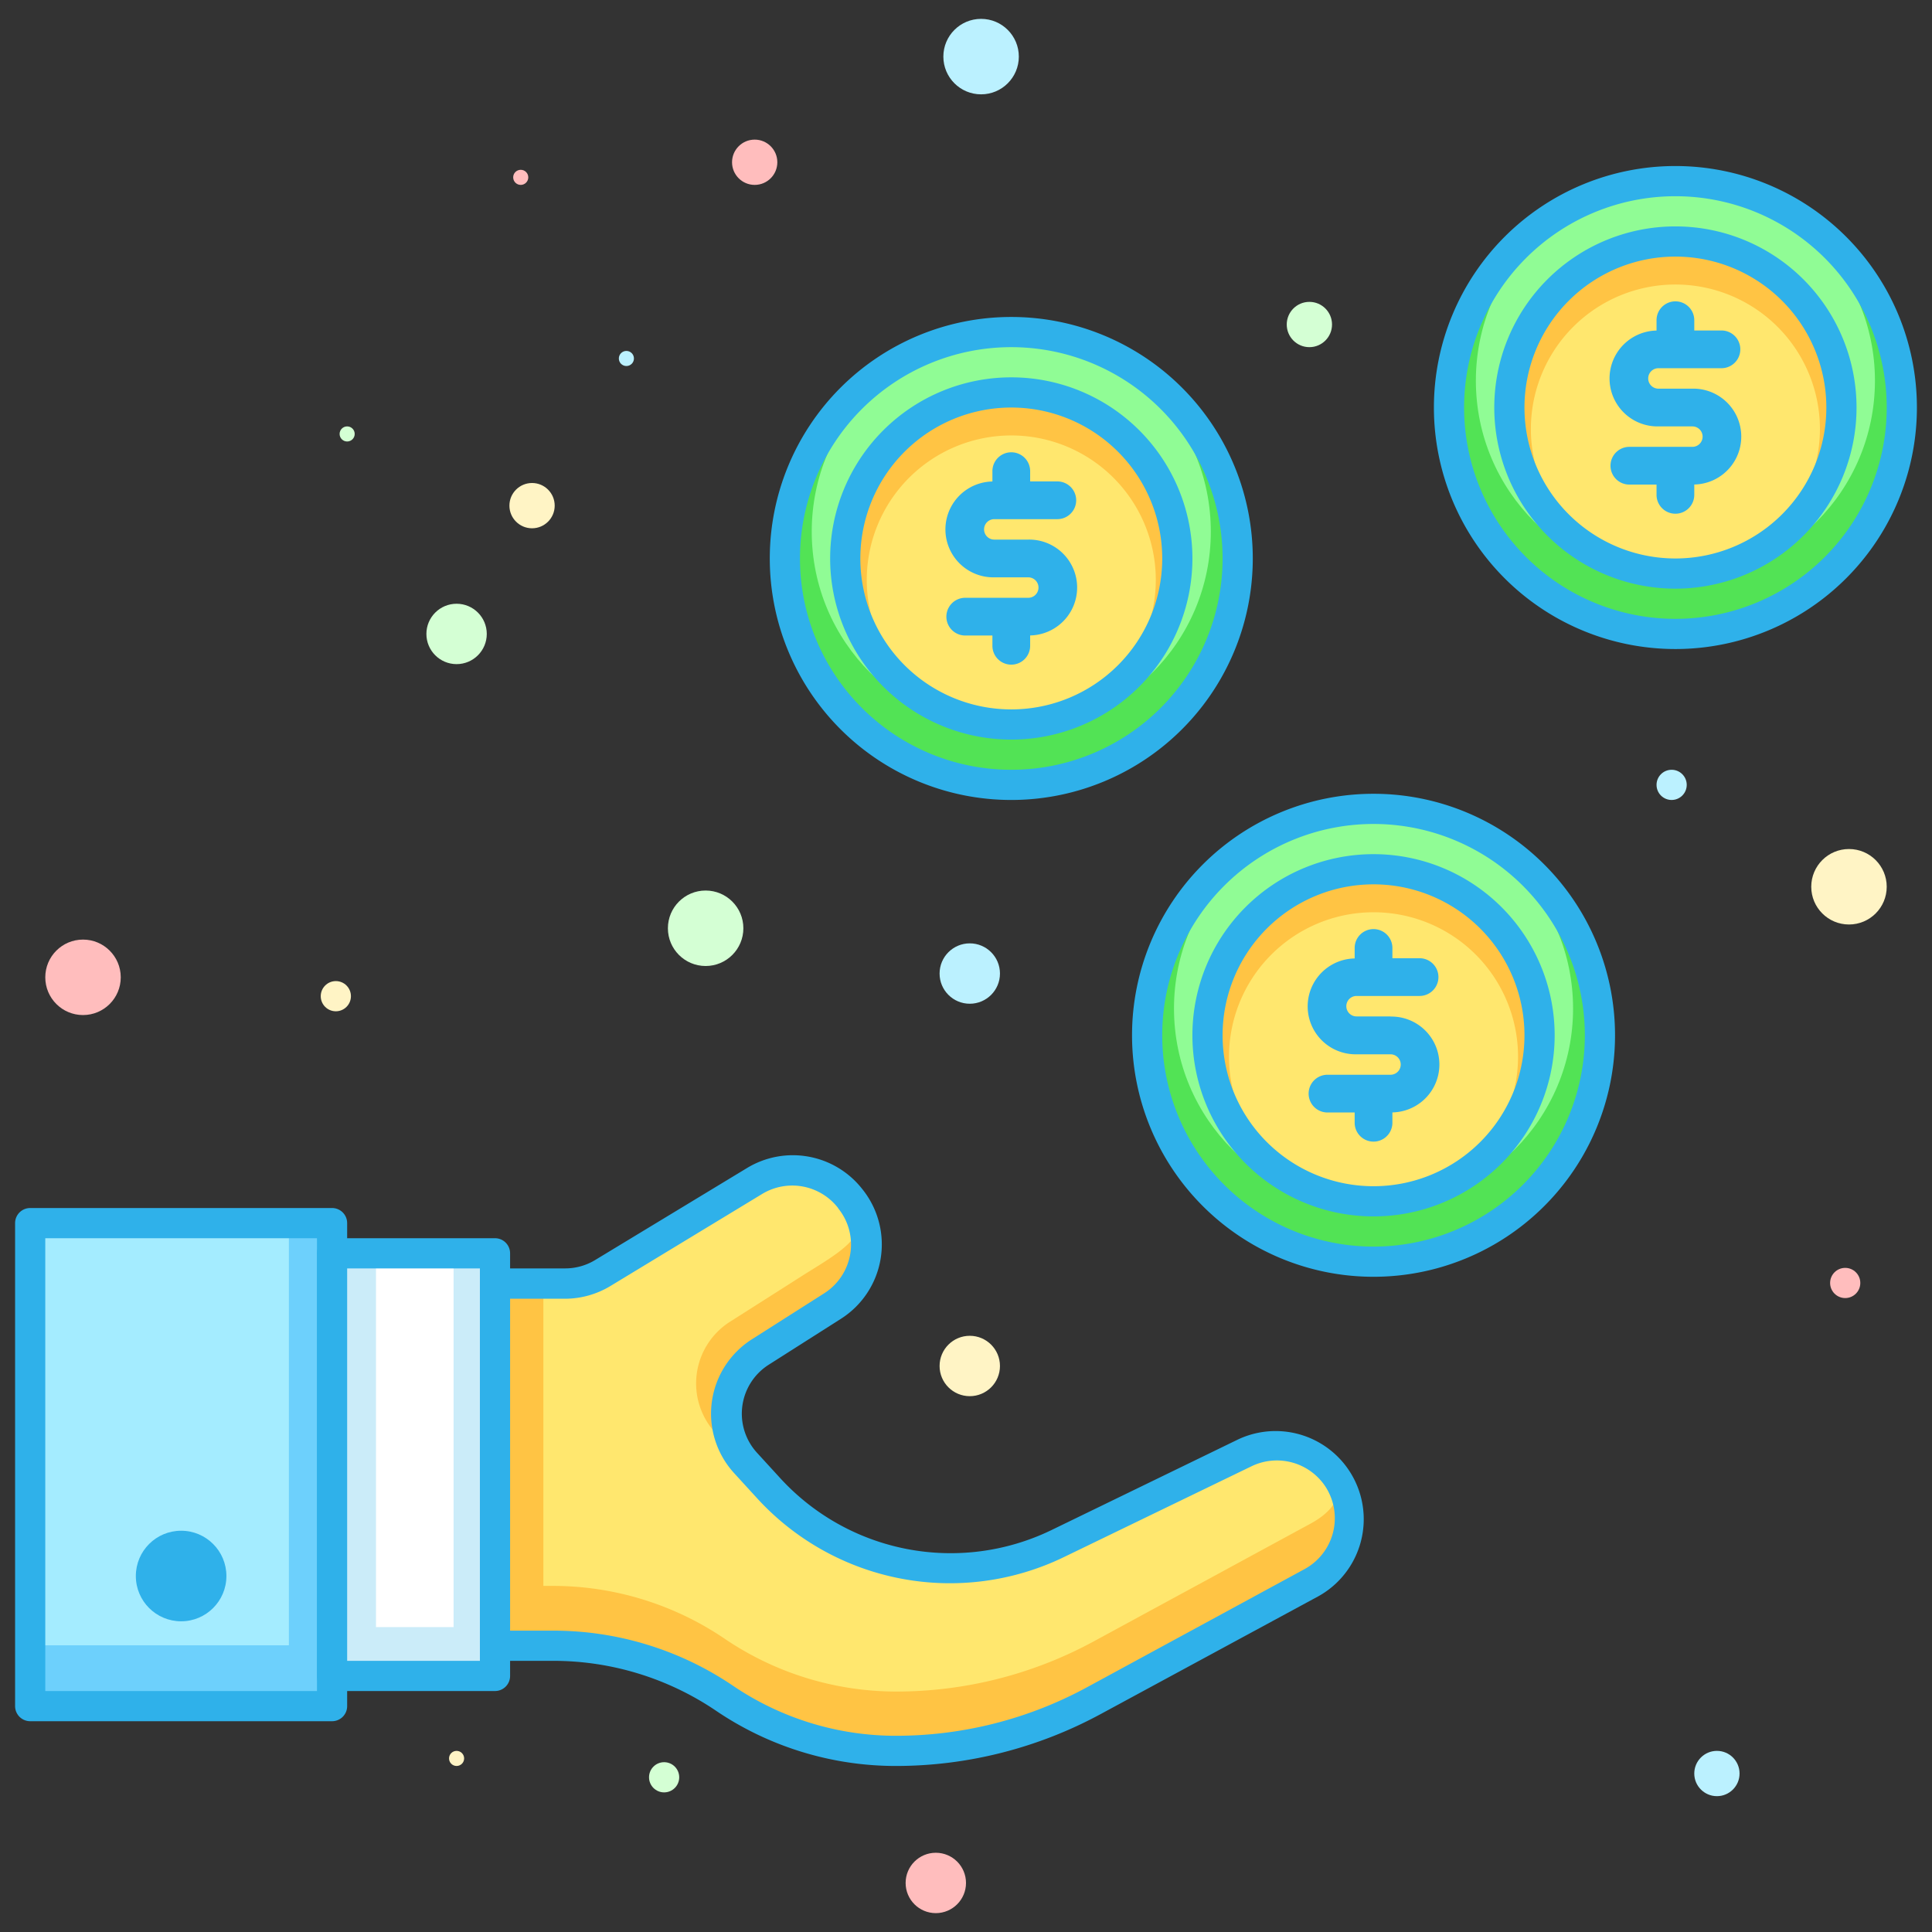
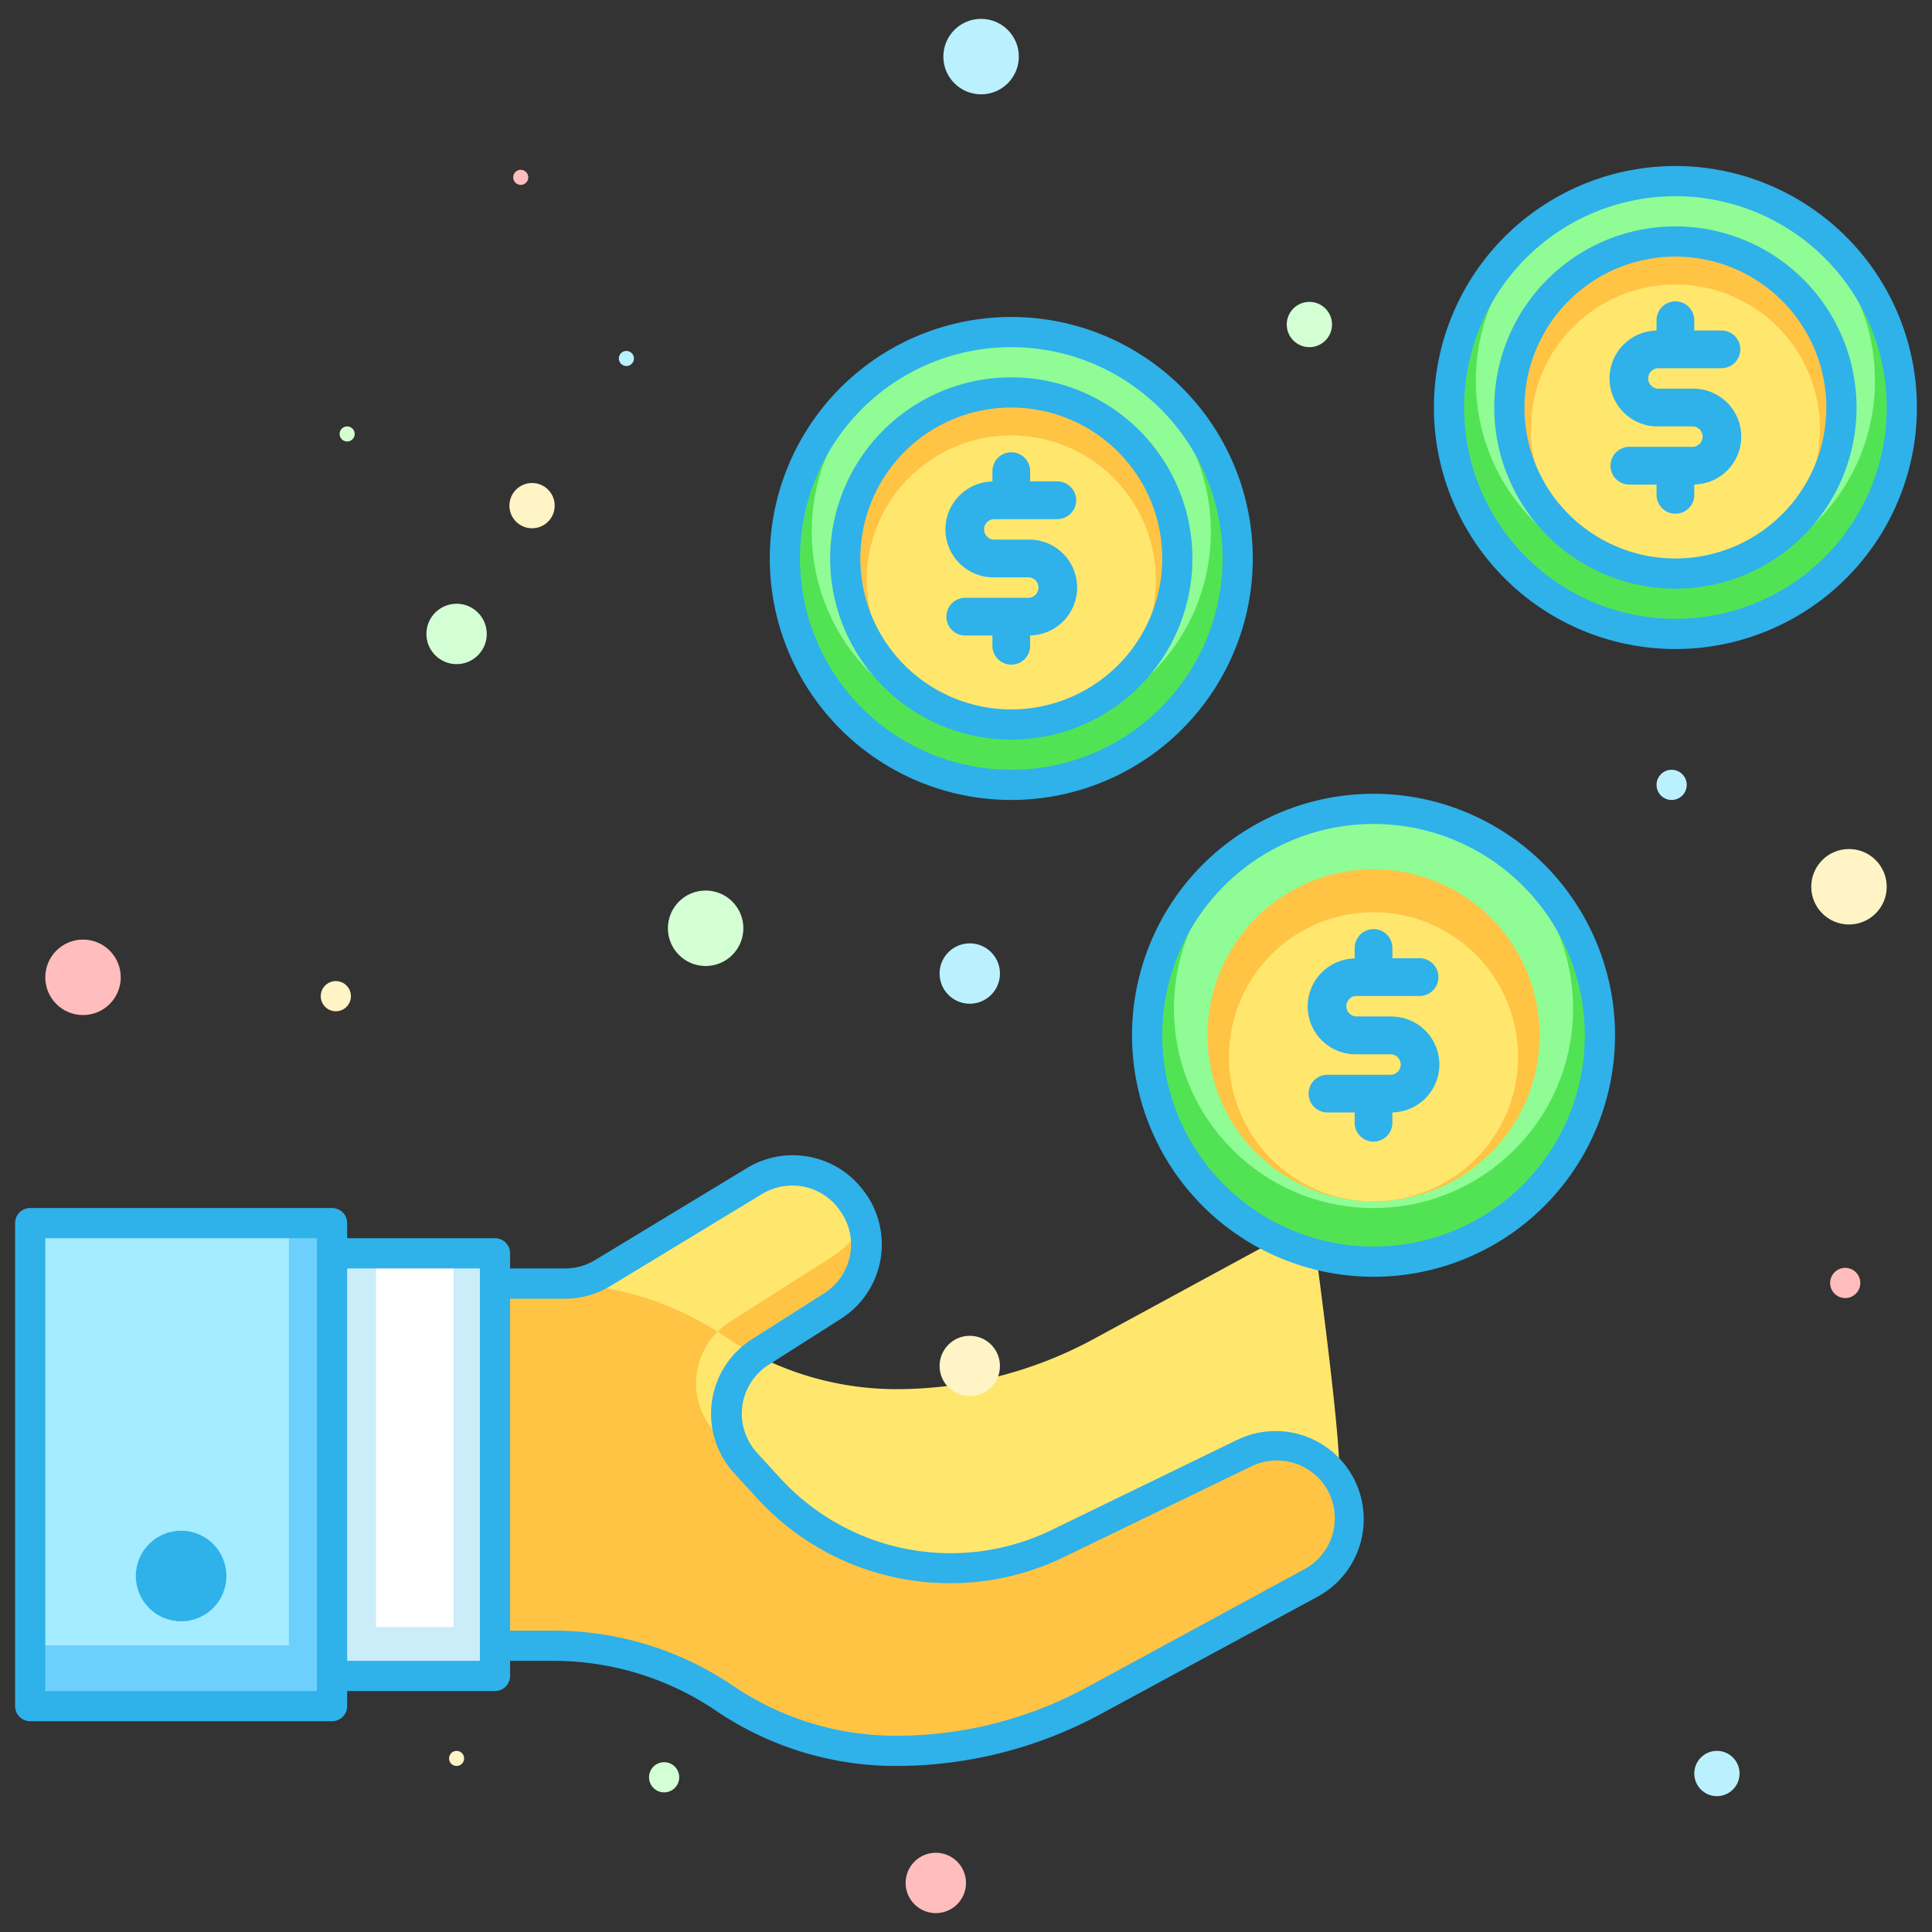
<svg xmlns="http://www.w3.org/2000/svg" viewBox="0 0 256 256">
  <rect x="0" y="0" width="256" height="256" fill="#333333" stroke="none" />
  <defs>
    <style>.cls-1{fill:#6dd0fc;}.cls-2{fill:#a4ecff;}.cls-3{fill:#2fb1ea;}.cls-4{fill:#cbecf9;}.cls-5{fill:#fff;}.cls-6{fill:#ffc444;}.cls-7{fill:#ffe76e;}.cls-8{fill:#52e355;}.cls-9{fill:#90fc95;}.cls-10{fill:#d4ffd4;}.cls-11{fill:#ffbdbd;}.cls-12{fill:#bbf1ff;}.cls-13{fill:#fff4c5;}</style>
  </defs>
  <title>business economic finance interprise company get money</title>
  <g id="Layer_2" data-name="Layer 2">
    <rect class="cls-1" x="-8" y="174.07" width="64" height="40" transform="translate(218.07 170.07) rotate(90)" />
    <rect class="cls-2" x="-6.83" y="172.9" width="55.94" height="34.28" transform="translate(211.18 168.9) rotate(90)" />
    <path class="cls-3" d="M44,228.07H4a2,2,0,0,1-2-2v-64a2,2,0,0,1,2-2H44a2,2,0,0,1,2,2v64A2,2,0,0,1,44,228.07Zm-38-4H42v-60H6Z" />
    <rect class="cls-4" x="26.8" y="183.28" width="56" height="21.59" transform="translate(248.87 139.28) rotate(90)" />
    <rect class="cls-5" x="30.19" y="185.7" width="49.53" height="10.28" transform="translate(245.8 135.88) rotate(90)" />
    <path class="cls-3" d="M65.59,224.07H44a2,2,0,0,1-2-2v-56a2,2,0,0,1,2-2H65.59a2,2,0,0,1,2,2v56A2,2,0,0,1,65.59,224.07Zm-19.59-4H63.59v-52H46Z" />
    <path class="cls-6" d="M74.87,170.07H65.59v48h7.7A40.55,40.55,0,0,1,96,225h0a40.55,40.55,0,0,0,22.72,7h0a54.88,54.88,0,0,0,26.19-6.65l28.87-15.68a9.68,9.68,0,0,0,3.42-13.9h0A9.68,9.68,0,0,0,165,192.46l-24.81,12.05a32.63,32.63,0,0,1-18.67,3h0a32.63,32.63,0,0,1-19.73-10.38l-3-3.28a9.68,9.68,0,0,1,2-14.67l9.59-6.1a9.68,9.68,0,0,0,2.39-14.17l-.12-.15A9.68,9.68,0,0,0,100,156.47l-20.11,12.2A9.68,9.68,0,0,1,74.87,170.07Z" />
-     <path class="cls-7" d="M177.22,195.77A9.68,9.68,0,0,0,165,192.46l-24.81,12.05a32.63,32.63,0,0,1-18.67,3c-7.59-1-18.63-8.77-23.78-14.43l-3-3.28a9.68,9.68,0,0,1,2-14.67l9.59-6.1c4.84-3.08,10-5.62,6.45-10.12l-.12-.15A9.68,9.68,0,0,0,100,156.47l-20.11,12.2a9.68,9.68,0,0,1-5,1.4H72v40.07H73.3a40.55,40.55,0,0,1,22.72,7h0a40.55,40.55,0,0,0,22.72,7,54.87,54.87,0,0,0,26.19-6.65l28.87-15.68C178.82,199,177.22,195.77,177.22,195.77Z" />
+     <path class="cls-7" d="M177.22,195.77A9.68,9.68,0,0,0,165,192.46l-24.81,12.05a32.63,32.63,0,0,1-18.67,3c-7.59-1-18.63-8.77-23.78-14.43l-3-3.28a9.68,9.68,0,0,1,2-14.67l9.59-6.1c4.84-3.08,10-5.62,6.45-10.12l-.12-.15A9.68,9.68,0,0,0,100,156.47l-20.11,12.2a9.68,9.68,0,0,1-5,1.4H72H73.3a40.55,40.55,0,0,1,22.72,7h0a40.55,40.55,0,0,0,22.72,7,54.87,54.87,0,0,0,26.19-6.65l28.87-15.68C178.82,199,177.22,195.77,177.22,195.77Z" />
    <path class="cls-3" d="M118.74,234a42.4,42.4,0,0,1-23.85-7.31,38.42,38.42,0,0,0-21.6-6.62h-7.7a2,2,0,0,1-2-2v-48a2,2,0,0,1,2-2h9.27a7.66,7.66,0,0,0,4-1.11L99,154.76a11.69,11.69,0,0,1,15.21,2.74l.12.15a11.68,11.68,0,0,1-2.89,17.09l-9.59,6.1a7.68,7.68,0,0,0-1.56,11.64l3,3.28a30.63,30.63,0,0,0,36,7l24.81-12.05a11.68,11.68,0,0,1,10.67,20.76L145.89,227.1A57,57,0,0,1,118.74,234ZM67.59,216.07h5.7a42.4,42.4,0,0,1,23.85,7.31,38.42,38.42,0,0,0,21.6,6.62A53,53,0,0,0,144,223.59l28.87-15.68a7.68,7.68,0,0,0,2.71-11,7.71,7.71,0,0,0-9.73-2.63L141,206.31a34.63,34.63,0,0,1-40.75-7.86l-3-3.28a11.68,11.68,0,0,1,2.37-17.7l9.59-6.1a7.69,7.69,0,0,0,3.45-5.2,7.59,7.59,0,0,0-1.55-6L111,160a7.69,7.69,0,0,0-10-1.8l-20.11,12.2a11.67,11.67,0,0,1-6.06,1.69H67.59Z" />
    <circle class="cls-3" cx="24" cy="208.83" r="6" />
    <circle class="cls-8" cx="182" cy="137.18" r="30" />
    <circle class="cls-9" cx="182" cy="133.63" r="26.44" />
    <path class="cls-3" d="M182,169.18a32,32,0,1,1,32-32A32,32,0,0,1,182,169.18Zm0-60a28,28,0,1,0,28,28A28,28,0,0,0,182,109.18Z" />
    <path class="cls-6" d="M182,159.18a22,22,0,1,1,22-22A22,22,0,0,1,182,159.18Z" />
    <path class="cls-7" d="M182,159.18A19.15,19.15,0,1,1,201.15,140,19.17,19.17,0,0,1,182,159.18Z" />
-     <path class="cls-3" d="M182,161.18a24,24,0,1,1,24-24A24,24,0,0,1,182,161.18Zm0-44a20,20,0,1,0,20,20A20,20,0,0,0,182,117.18Z" />
    <path class="cls-3" d="M184.25,134.68h-4.5a1.35,1.35,0,0,1,0-2.71h8.35a2.5,2.5,0,1,0,0-5h-3.6v-1.36a2.5,2.5,0,1,0-5,0V127a6.35,6.35,0,0,0,.25,12.7h4.5a1.35,1.35,0,0,1,0,2.71H175.9a2.5,2.5,0,0,0,0,5h3.6v1.36a2.5,2.5,0,0,0,5,0v-1.37a6.35,6.35,0,0,0-.25-12.7Z" />
    <circle class="cls-8" cx="134" cy="74" r="30" />
    <circle class="cls-9" cx="134" cy="70.44" r="26.44" />
    <path class="cls-3" d="M134,106a32,32,0,1,1,32-32A32,32,0,0,1,134,106Zm0-60a28,28,0,1,0,28,28A28,28,0,0,0,134,46Z" />
    <path class="cls-6" d="M134,96a22,22,0,1,1,22-22A22,22,0,0,1,134,96Z" />
    <path class="cls-7" d="M134,96a19.15,19.15,0,1,1,19.15-19.15A19.17,19.17,0,0,1,134,96Z" />
    <path class="cls-3" d="M134,98a24,24,0,1,1,24-24A24,24,0,0,1,134,98Zm0-44a20,20,0,1,0,20,20A20,20,0,0,0,134,54Z" />
    <path class="cls-3" d="M136.25,71.5h-4.5a1.35,1.35,0,0,1,0-2.71h8.35a2.5,2.5,0,0,0,0-5h-3.6V62.43a2.5,2.5,0,0,0-5,0V63.8a6.35,6.35,0,0,0,.25,12.7h4.5a1.35,1.35,0,1,1,0,2.71H127.9a2.5,2.5,0,0,0,0,5h3.6v1.36a2.5,2.5,0,0,0,5,0V84.2a6.35,6.35,0,0,0-.25-12.7Z" />
    <circle class="cls-8" cx="222" cy="54" r="30" />
    <circle class="cls-9" cx="222" cy="50.44" r="26.44" />
    <path class="cls-3" d="M222,86a32,32,0,1,1,32-32A32,32,0,0,1,222,86Zm0-60a28,28,0,1,0,28,28A28,28,0,0,0,222,26Z" />
    <path class="cls-6" d="M222,76a22,22,0,1,1,22-22A22,22,0,0,1,222,76Z" />
    <path class="cls-7" d="M222,76a19.15,19.15,0,1,1,19.15-19.15A19.17,19.17,0,0,1,222,76Z" />
    <path class="cls-3" d="M222,78a24,24,0,1,1,24-24A24,24,0,0,1,222,78Zm0-44a20,20,0,1,0,20,20A20,20,0,0,0,222,34Z" />
    <path class="cls-3" d="M224.25,51.5h-4.5a1.35,1.35,0,0,1,0-2.71h8.35a2.5,2.5,0,0,0,0-5h-3.6V42.43a2.5,2.5,0,0,0-5,0V43.8a6.35,6.35,0,0,0,.25,12.7h4.5a1.35,1.35,0,1,1,0,2.71H215.9a2.5,2.5,0,1,0,0,5h3.6v1.36a2.5,2.5,0,0,0,5,0V64.2a6.35,6.35,0,0,0-.25-12.7Z" />
    <circle class="cls-10" cx="93.5" cy="123" r="5" />
    <circle class="cls-10" cx="60.5" cy="84" r="4" />
    <circle class="cls-10" cx="173.5" cy="43" r="3" />
    <circle class="cls-10" cx="88" cy="235.5" r="2" />
    <circle class="cls-10" cx="46" cy="57.5" r="1" />
    <circle class="cls-11" cx="11" cy="129.5" r="5" />
    <circle class="cls-11" cx="124" cy="249.5" r="4" />
-     <circle class="cls-11" cx="100" cy="21.5" r="3" />
    <circle class="cls-11" cx="244.5" cy="170" r="2" />
    <circle class="cls-11" cx="69" cy="23.5" r="1" />
    <circle class="cls-12" cx="130" cy="7.5" r="5" />
    <circle class="cls-12" cx="128.5" cy="129" r="4" />
    <circle class="cls-12" cx="227.5" cy="235" r="3" />
    <circle class="cls-12" cx="221.5" cy="104" r="2" />
    <circle class="cls-12" cx="83" cy="47.5" r="1" />
    <circle class="cls-13" cx="245" cy="117.5" r="5" />
    <circle class="cls-13" cx="128.5" cy="181" r="4" />
    <circle class="cls-13" cx="70.5" cy="67" r="3" />
    <circle class="cls-13" cx="44.5" cy="132" r="2" />
    <circle class="cls-13" cx="60.5" cy="233" r="1" />
  </g>
</svg>